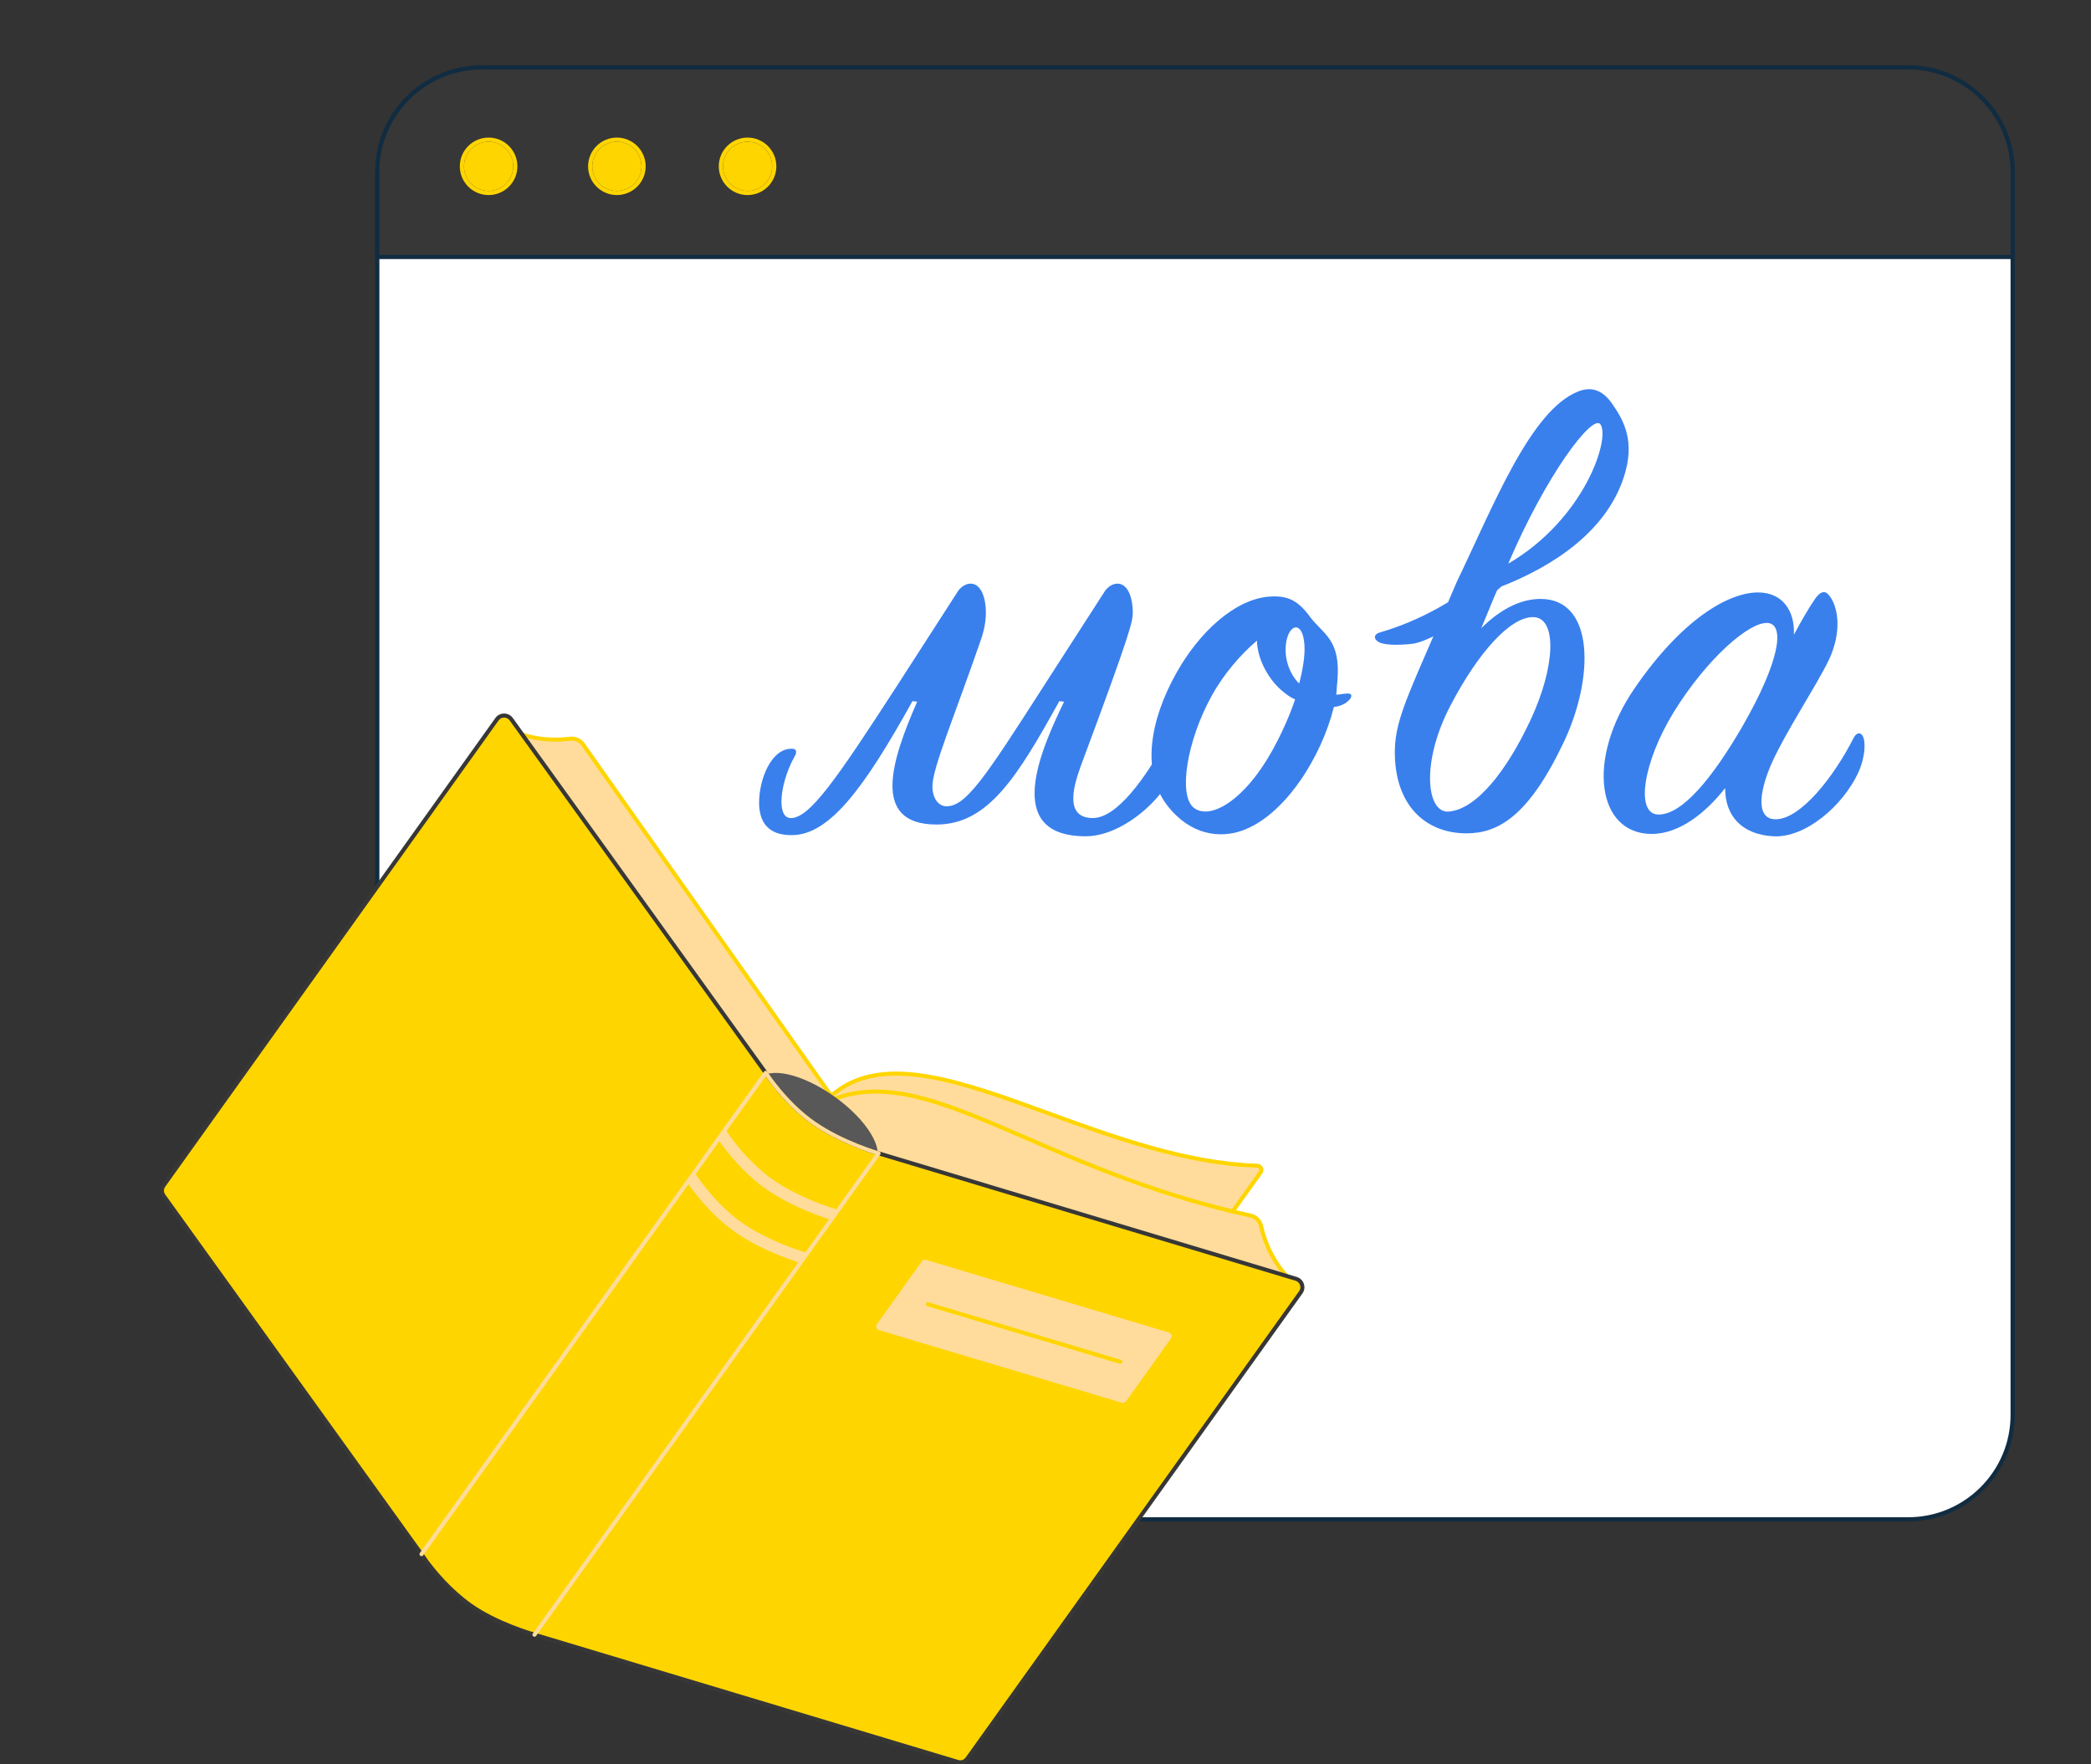
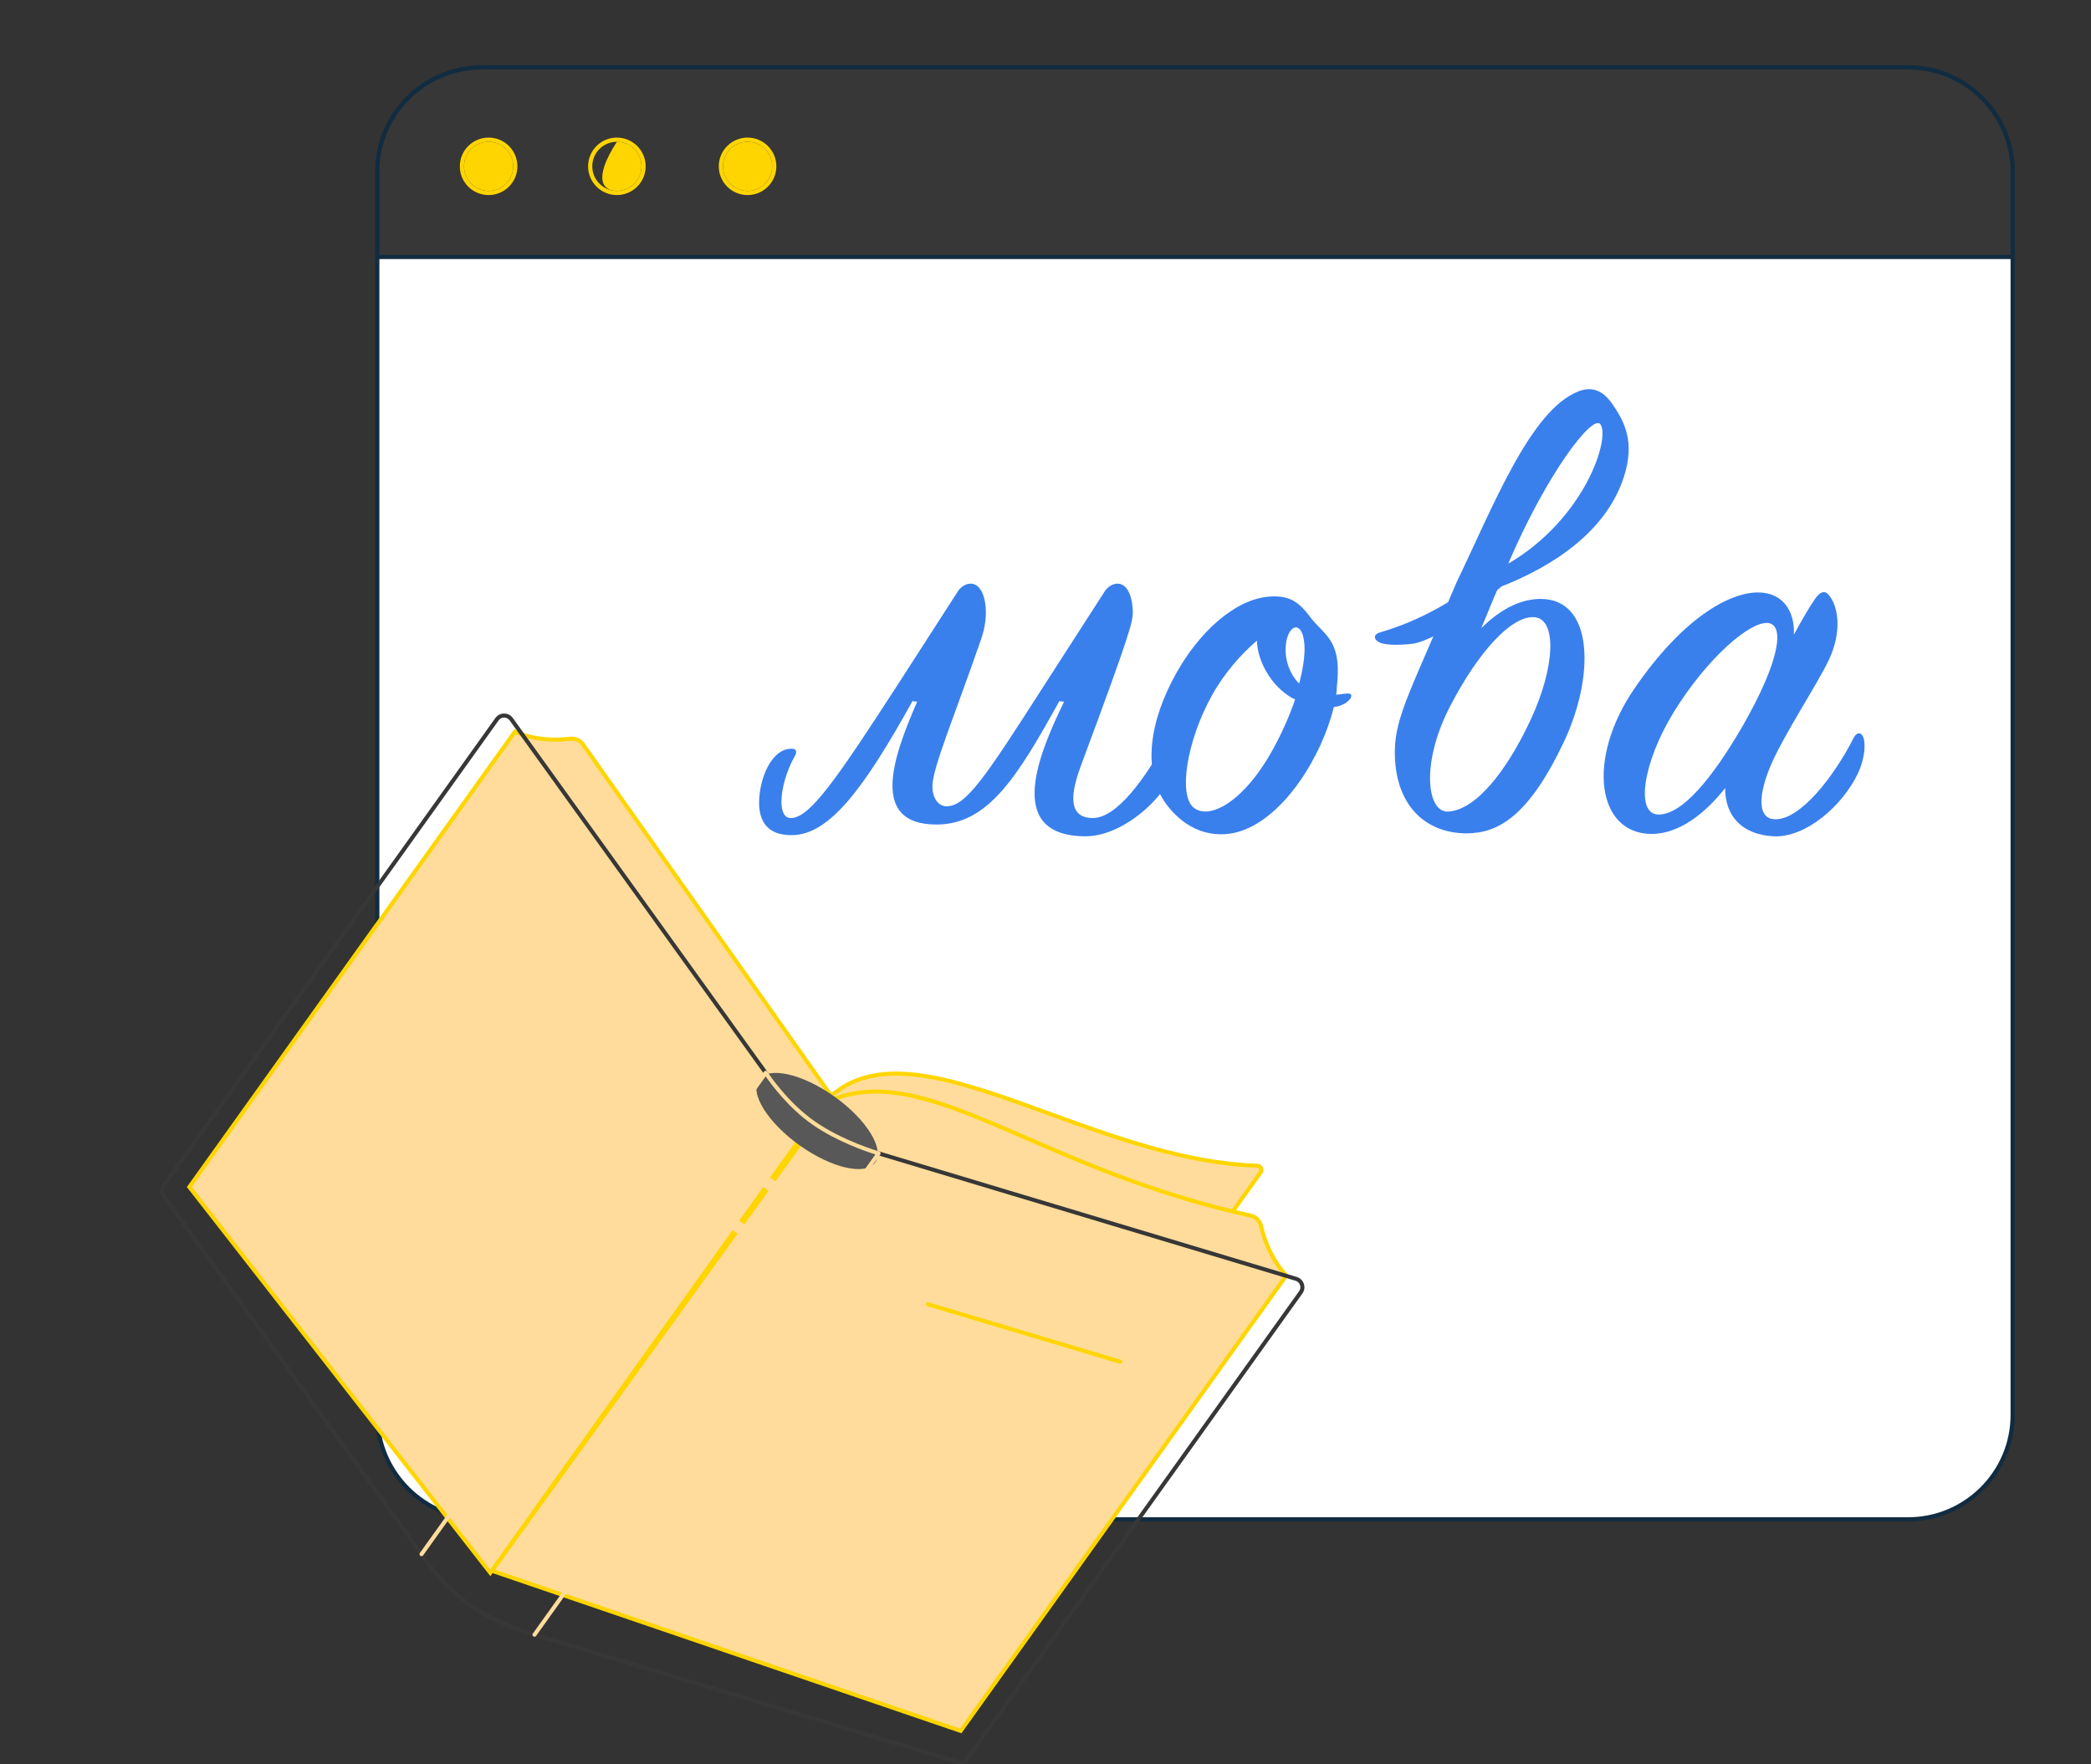
<svg xmlns="http://www.w3.org/2000/svg" width="64" height="54" viewBox="0 0 64 54" fill="none">
  <rect x="0" y="0" width="64" height="54" fill="#333333" stroke="none" />
  <g clip-path="url(#clip0_1012_5179)">
    <path d="M61.601 5.259V43.308C61.601 45.072 60.169 46.502 58.402 46.502H14.746C12.979 46.502 11.547 45.072 11.547 43.308V5.259C11.547 3.495 12.979 2.064 14.746 2.064H58.402C60.169 2.064 61.601 3.495 61.601 5.259Z" fill="white" />
    <path d="M33.449 25.038C34.186 25.038 35.067 23.815 35.751 22.556C35.787 22.467 35.858 22.431 35.912 22.431C36.02 22.431 36.128 22.593 36.128 22.844C36.128 24.049 34.528 25.596 33.233 25.596C30.679 25.596 31.848 22.97 32.568 21.477L32.424 21.459C31.147 23.761 30.248 25.236 28.665 25.236C26.615 25.236 27.317 23.204 28.072 21.477L27.928 21.459C26.453 24.121 25.392 25.542 24.259 25.56C23.486 25.578 23.234 25.128 23.234 24.571C23.234 23.833 23.612 22.916 24.223 22.916C24.313 22.916 24.367 22.934 24.367 23.024C24.367 23.06 24.349 23.114 24.313 23.168C24.062 23.617 23.918 24.157 23.918 24.535C23.918 24.84 24.008 25.038 24.206 25.038C24.781 25.038 25.59 23.869 27.442 21.01L29.331 18.079C29.439 17.935 29.582 17.863 29.708 17.863C30.032 17.863 30.176 18.312 30.176 18.744C30.176 19.014 30.122 19.302 30.014 19.607C29.205 21.945 28.539 23.51 28.539 24.067C28.539 24.427 28.719 24.678 28.971 24.678C29.564 24.678 30.14 23.815 31.938 21.01L33.826 18.079C33.934 17.935 34.078 17.863 34.204 17.863C34.528 17.863 34.672 18.312 34.672 18.744C34.672 19.014 34.618 19.32 33.089 23.42C32.909 23.923 32.514 25.038 33.449 25.038Z" fill="#3980ED" />
    <path d="M41.312 21.406C41.186 21.549 41.006 21.621 40.826 21.639C40.449 23.168 39.316 24.984 37.985 25.434C37.338 25.65 36.439 25.578 35.719 24.642C34.928 23.599 35.198 22.035 36.007 20.596C36.69 19.373 37.787 18.331 38.866 18.259C39.424 18.223 39.73 18.384 40.089 18.87C40.503 19.427 41.042 19.553 40.934 20.848C40.916 20.992 40.916 21.118 40.898 21.262C41.006 21.262 41.114 21.226 41.258 21.226C41.384 21.226 41.384 21.316 41.312 21.406ZM39.765 20.92C39.909 20.363 39.963 19.913 39.909 19.589C39.819 19.014 39.46 19.122 39.37 19.643C39.28 20.129 39.478 20.65 39.765 20.92ZM39.64 21.406C39.514 21.352 39.406 21.28 39.298 21.19C38.92 20.902 38.489 20.273 38.471 19.607C37.985 20.021 37.464 20.614 37.086 21.298C36.331 22.664 36.061 24.319 36.529 24.715C37.032 25.128 38.129 24.499 39.01 22.844C39.28 22.341 39.496 21.837 39.64 21.406Z" fill="#3980ED" />
    <path d="M42.692 22.97C42.71 21.909 43.213 21.064 44.58 17.827C45.713 15.471 46.846 12.558 48.303 11.982C48.662 11.839 49.022 11.893 49.346 12.36C49.723 12.9 50.047 13.529 49.705 14.59C49.184 16.209 47.637 17.305 45.857 17.989C45.677 18.384 45.515 18.816 45.335 19.23C45.857 18.708 46.486 18.331 47.152 18.331C48.806 18.331 48.806 20.74 47.853 22.736C46.774 25.002 45.839 25.506 44.886 25.506C43.645 25.506 42.674 24.66 42.692 22.97ZM44.4 21.585C43.483 23.33 43.663 24.876 44.328 24.84C45.173 24.786 46.108 23.617 46.846 22.035C47.619 20.381 47.655 18.906 46.936 18.888C46.234 18.87 45.245 19.967 44.4 21.585ZM46.163 17.252C48.5 15.885 49.291 13.421 48.986 12.989C48.752 12.648 47.331 14.518 46.163 17.252ZM46.702 17.233C46.72 17.233 44.58 19.41 43.285 19.697C42.728 19.769 42.314 19.733 42.188 19.643C42.008 19.535 42.08 19.392 42.242 19.355C43.411 19.014 44.616 18.384 45.911 17.27C45.947 17.27 46.684 17.215 46.702 17.233Z" fill="#3980ED" />
    <path d="M54.906 19.427C55.139 18.996 55.355 18.618 55.553 18.331C55.715 18.097 55.859 18.061 55.984 18.223C56.254 18.546 56.398 19.32 55.967 20.219C55.571 21.028 54.672 22.377 54.24 23.33C53.791 24.337 53.773 25.11 54.384 25.074C55.121 25.038 56.11 23.815 56.74 22.575C56.83 22.413 56.956 22.395 57.028 22.556C57.099 22.718 57.099 23.168 56.866 23.671C56.398 24.66 55.265 25.65 54.276 25.596C53.305 25.542 52.801 24.966 52.801 24.121C52.226 24.858 51.417 25.524 50.554 25.524C48.881 25.524 48.539 23.24 50.032 21.064C51.489 18.942 52.909 18.133 53.809 18.133C54.582 18.133 54.941 18.726 54.906 19.427ZM53.341 22.215C54.474 20.237 54.636 19.122 54.114 19.068C53.539 19.014 52.226 20.183 51.237 21.783C50.284 23.33 50.05 24.912 50.751 24.93C51.489 24.948 52.424 23.797 53.341 22.215Z" fill="#3980ED" />
    <path d="M58.403 46.566H14.748C12.948 46.566 11.484 45.104 11.484 43.307V5.259C11.484 3.462 12.948 2 14.748 2H58.403C60.203 2 61.666 3.462 61.666 5.259V43.307C61.666 45.104 60.203 46.566 58.403 46.566ZM14.748 2.128C13.019 2.128 11.612 3.532 11.612 5.259V43.307C11.612 45.033 13.019 46.438 14.748 46.438H58.403C60.132 46.438 61.538 45.033 61.538 43.307V5.259C61.538 3.532 60.132 2.128 58.403 2.128H14.748Z" fill="#112C41" />
    <path d="M61.601 5.259V7.867H11.547V5.259C11.547 3.495 12.979 2.064 14.746 2.064H58.402C60.169 2.064 61.601 3.495 61.601 5.259Z" fill="#373737" />
    <path d="M61.602 7.93H11.548C11.531 7.93 11.515 7.923 11.503 7.911C11.491 7.899 11.484 7.883 11.484 7.866V5.259C11.484 3.462 12.948 2 14.748 2H58.403C60.203 2 61.666 3.462 61.666 5.259V7.866C61.666 7.883 61.66 7.899 61.648 7.911C61.636 7.923 61.619 7.93 61.602 7.93ZM11.612 7.802H61.538V5.259C61.538 3.532 60.132 2.128 58.403 2.128H14.748C13.019 2.128 11.612 3.532 11.612 5.259V7.802Z" fill="#112C41" />
    <path d="M14.954 5.906C15.405 5.906 15.77 5.541 15.77 5.09C15.77 4.64 15.405 4.274 14.954 4.274C14.502 4.274 14.137 4.64 14.137 5.09C14.137 5.541 14.502 5.906 14.954 5.906Z" fill="#373737" />
    <path d="M14.955 5.97C14.469 5.97 14.074 5.576 14.074 5.091C14.074 4.605 14.469 4.211 14.955 4.211C15.441 4.211 15.836 4.605 15.836 5.091C15.836 5.576 15.441 5.97 14.955 5.97ZM14.955 4.339C14.54 4.339 14.202 4.676 14.202 5.091C14.202 5.505 14.54 5.842 14.955 5.842C15.37 5.842 15.708 5.505 15.708 5.091C15.708 4.676 15.37 4.339 14.955 4.339Z" fill="#FFD500" />
    <path d="M14.955 4.339C14.54 4.339 14.202 4.676 14.202 5.091C14.202 5.505 14.54 5.842 14.955 5.842C15.37 5.842 15.708 5.505 15.708 5.091C15.708 4.676 15.37 4.339 14.955 4.339Z" fill="#FFD500" />
    <path d="M18.881 5.97C18.395 5.97 18 5.576 18 5.091C18 4.605 18.395 4.211 18.881 4.211C19.366 4.211 19.762 4.605 19.762 5.091C19.762 5.576 19.366 5.97 18.881 5.97ZM18.881 4.339C18.466 4.339 18.128 4.676 18.128 5.091C18.128 5.505 18.466 5.842 18.881 5.842C19.296 5.842 19.634 5.505 19.634 5.091C19.634 4.676 19.296 4.339 18.881 4.339Z" fill="#FFD500" />
-     <path d="M18.881 4.339C18.466 4.339 18.128 4.676 18.128 5.091C18.128 5.505 18.466 5.842 18.881 5.842C19.296 5.842 19.634 5.505 19.634 5.091C19.634 4.676 19.296 4.339 18.881 4.339Z" fill="#FFD500" />
+     <path d="M18.881 4.339C18.128 5.505 18.466 5.842 18.881 5.842C19.296 5.842 19.634 5.505 19.634 5.091C19.634 4.676 19.296 4.339 18.881 4.339Z" fill="#FFD500" />
    <path d="M22.881 5.97C22.395 5.97 22 5.576 22 5.091C22 4.605 22.395 4.211 22.881 4.211C23.366 4.211 23.762 4.605 23.762 5.091C23.762 5.576 23.366 5.97 22.881 5.97ZM22.881 4.339C22.466 4.339 22.128 4.676 22.128 5.091C22.128 5.505 22.466 5.842 22.881 5.842C23.296 5.842 23.634 5.505 23.634 5.091C23.634 4.676 23.296 4.339 22.881 4.339Z" fill="#FFD500" />
    <path d="M22.881 4.339C22.466 4.339 22.128 4.676 22.128 5.091C22.128 5.505 22.466 5.842 22.881 5.842C23.296 5.842 23.634 5.505 23.634 5.091C23.634 4.676 23.296 4.339 22.881 4.339Z" fill="#FFD500" />
  </g>
  <g clip-path="url(#clip1_1012_5179)">
    <path d="M28.192 50.416L15.055 46.466C15.055 46.466 21.978 36.154 25.593 33.416C28.26 31.397 33.425 35.527 38.481 35.678C38.585 35.682 38.643 35.799 38.583 35.883L28.192 50.416Z" fill="#FFDC9B" />
    <path d="M28.192 50.477C28.186 50.477 28.18 50.477 28.174 50.475L15.036 46.525C15.027 46.523 15.018 46.518 15.011 46.511C15.004 46.504 14.999 46.496 14.996 46.487C14.992 46.478 14.992 46.468 14.993 46.459C14.994 46.449 14.997 46.44 15.003 46.432C15.072 46.329 21.974 36.08 25.555 33.367C27.105 32.194 29.437 33.044 32.139 34.028C34.1 34.742 36.323 35.552 38.483 35.617C38.517 35.618 38.551 35.629 38.58 35.647C38.609 35.666 38.633 35.692 38.648 35.723C38.663 35.754 38.67 35.789 38.668 35.823C38.665 35.857 38.653 35.89 38.633 35.919L28.242 50.452C28.236 50.459 28.229 50.466 28.22 50.471C28.211 50.475 28.201 50.477 28.192 50.477ZM15.152 46.431L28.167 50.344L38.532 35.847C38.547 35.827 38.549 35.801 38.538 35.778C38.532 35.767 38.524 35.758 38.514 35.751C38.503 35.744 38.491 35.741 38.479 35.74C36.299 35.675 34.066 34.861 32.096 34.144C29.429 33.172 27.125 32.333 25.63 33.466C22.219 36.049 15.766 45.524 15.152 46.431V46.431Z" fill="#FFD500" />
    <path d="M5.797 36.331L15.008 48.139L25.434 33.53L17.847 22.787C17.802 22.723 17.741 22.674 17.669 22.642C17.598 22.611 17.52 22.6 17.443 22.61C17.095 22.654 16.427 22.682 15.761 22.395L5.797 36.331Z" fill="#FFDC9B" />
    <path d="M15.009 48.242L5.719 36.332L5.745 36.295L15.739 22.318L15.784 22.338C16.44 22.621 17.099 22.592 17.434 22.549C17.522 22.538 17.611 22.551 17.693 22.586C17.774 22.622 17.845 22.679 17.896 22.751L25.509 33.53L15.009 48.242ZM5.873 36.329L15.005 48.036L25.358 33.53L17.796 22.822C17.757 22.768 17.704 22.726 17.643 22.699C17.582 22.672 17.515 22.663 17.449 22.671C17.11 22.715 16.448 22.744 15.781 22.471L5.873 36.329Z" fill="#FFD500" />
    <path d="M29.403 52.977L15.059 48.076L25.457 33.661C28.428 32.48 31.779 35.789 38.275 37.205C38.439 37.24 38.566 37.374 38.601 37.538C38.674 37.886 38.888 38.515 39.367 39.041L29.403 52.977Z" fill="#FFDC9B" />
    <path d="M29.428 53.051L14.961 48.108L15.01 48.041L25.419 33.611L25.436 33.604C27.154 32.921 28.957 33.702 31.452 34.782C33.258 35.565 35.505 36.538 38.289 37.145C38.475 37.185 38.622 37.335 38.662 37.526C38.704 37.724 38.882 38.416 39.414 39L39.448 39.036L29.428 53.05L29.428 53.051ZM15.158 48.045L29.381 52.904L39.289 39.046C38.763 38.447 38.584 37.753 38.541 37.551C38.511 37.408 38.402 37.295 38.262 37.265C35.467 36.656 33.214 35.68 31.403 34.896C28.943 33.83 27.164 33.059 25.498 33.712L15.158 48.045Z" fill="#FFD500" />
    <path d="M26.788 35.579C27.082 35.167 26.524 34.264 25.542 33.564C24.559 32.863 23.523 32.629 23.229 33.041C22.934 33.453 23.492 34.355 24.475 35.056C25.458 35.757 26.493 35.991 26.788 35.579Z" fill="#585858" />
-     <path d="M39.815 39.551L29.607 53.828C29.575 53.873 29.529 53.907 29.477 53.925C29.424 53.943 29.367 53.943 29.314 53.927C29.314 53.927 16.594 50.103 16.363 50.034C16.361 50.034 16.36 50.033 16.36 50.032C16.291 50.013 15.178 49.689 14.397 49.133C13.764 48.682 13.295 48.111 13.063 47.799C13.059 47.796 13.056 47.79 13.053 47.786C12.968 47.671 12.918 47.593 12.905 47.573C12.904 47.571 12.903 47.57 12.902 47.568L5.008 36.596C4.975 36.552 4.957 36.498 4.957 36.442C4.957 36.387 4.974 36.333 5.006 36.288L15.214 22.01C15.319 21.863 15.542 21.864 15.649 22.013L23.436 32.835C23.436 32.835 24.026 33.764 24.914 34.379C25.799 34.992 26.893 35.3 26.893 35.3L39.671 39.141C39.847 39.194 39.92 39.404 39.815 39.551L39.815 39.551Z" fill="#FFD500" />
    <path d="M29.392 54.001C29.359 54.001 29.327 53.996 29.296 53.986C29.296 53.986 16.576 50.162 16.344 50.093V50.093C16.343 50.092 16.341 50.092 16.339 50.091C16.262 50.069 15.149 49.745 14.361 49.184C13.722 48.728 13.244 48.146 13.014 47.838C13.011 47.834 13.008 47.83 13.005 47.825C12.923 47.714 12.872 47.637 12.854 47.608C12.853 47.607 12.852 47.605 12.851 47.604L4.957 36.633C4.917 36.577 4.895 36.511 4.895 36.443C4.894 36.374 4.915 36.308 4.955 36.252L15.163 21.974C15.225 21.888 15.322 21.839 15.428 21.839H15.429C15.537 21.839 15.635 21.889 15.698 21.977L23.485 32.799C23.493 32.811 24.081 33.728 24.948 34.328C25.815 34.928 26.898 35.237 26.909 35.241L39.688 39.082C39.739 39.097 39.785 39.124 39.824 39.161C39.862 39.197 39.89 39.242 39.907 39.292C39.924 39.341 39.929 39.394 39.922 39.445C39.915 39.496 39.895 39.545 39.865 39.587L29.656 53.864C29.626 53.907 29.587 53.941 29.541 53.965C29.494 53.988 29.444 54.001 29.392 54.001H29.392ZM16.383 49.976C16.699 50.071 29.332 53.868 29.332 53.868C29.372 53.881 29.416 53.88 29.456 53.867C29.496 53.853 29.531 53.827 29.556 53.793L39.764 39.515C39.783 39.489 39.795 39.459 39.8 39.427C39.804 39.395 39.801 39.362 39.79 39.332C39.78 39.301 39.762 39.272 39.738 39.249C39.714 39.226 39.685 39.21 39.653 39.2L26.875 35.359C26.865 35.356 25.762 35.041 24.878 34.429C23.99 33.815 23.389 32.877 23.383 32.868L15.598 22.049C15.579 22.022 15.553 22 15.524 21.985C15.495 21.97 15.462 21.962 15.429 21.962H15.428C15.396 21.962 15.364 21.969 15.336 21.984C15.307 21.999 15.283 22.02 15.264 22.046L5.055 36.324C5.031 36.358 5.018 36.4 5.018 36.442C5.018 36.485 5.032 36.526 5.057 36.56L12.951 47.532C12.954 47.535 12.956 47.538 12.958 47.541C12.97 47.56 13.019 47.636 13.102 47.75L13.106 47.755C13.108 47.758 13.11 47.76 13.112 47.763C13.336 48.064 13.806 48.637 14.432 49.083C15.215 49.641 16.329 49.96 16.376 49.973C16.378 49.974 16.38 49.975 16.383 49.976Z" fill="#373737" />
    <path d="M25.648 37.038L25.437 37.334C25.187 37.258 24.255 36.95 23.466 36.406L23.417 36.37C22.657 35.828 22.124 35.087 21.978 34.871L22.191 34.573C22.21 34.587 22.226 34.603 22.239 34.623C22.245 34.632 22.823 35.528 23.667 36.115C24.517 36.703 25.582 37.008 25.593 37.012C25.614 37.018 25.632 37.026 25.648 37.038L25.648 37.038ZM24.705 38.358L24.494 38.653C24.244 38.577 23.311 38.27 22.523 37.725L22.474 37.689C21.714 37.148 21.181 36.406 21.035 36.19L21.248 35.892C21.267 35.906 21.283 35.922 21.296 35.943C21.302 35.951 21.88 36.851 22.724 37.434C23.575 38.024 24.639 38.327 24.65 38.331C24.67 38.336 24.689 38.345 24.705 38.357L24.705 38.358Z" fill="#FFDC9B" />
    <path d="M16.359 50.095C16.347 50.095 16.336 50.092 16.327 50.086C16.317 50.08 16.309 50.072 16.304 50.062C16.299 50.051 16.296 50.04 16.297 50.029C16.298 50.018 16.302 50.007 16.309 49.998L26.793 35.334C26.518 35.248 25.621 34.944 24.878 34.429C24.137 33.917 23.596 33.179 23.434 32.944L12.952 47.604C12.947 47.611 12.941 47.616 12.934 47.621C12.927 47.625 12.92 47.628 12.912 47.629C12.904 47.63 12.896 47.63 12.888 47.628C12.88 47.627 12.872 47.623 12.866 47.618C12.859 47.614 12.854 47.608 12.849 47.601C12.845 47.594 12.842 47.586 12.841 47.578C12.839 47.57 12.84 47.562 12.841 47.554C12.843 47.547 12.847 47.539 12.851 47.532L23.385 32.799C23.397 32.783 23.417 32.772 23.437 32.774C23.458 32.774 23.477 32.785 23.488 32.802C23.494 32.811 24.082 33.728 24.949 34.328C25.815 34.928 26.899 35.238 26.91 35.241C26.919 35.244 26.928 35.248 26.935 35.255C26.942 35.262 26.948 35.27 26.951 35.28C26.954 35.289 26.955 35.299 26.954 35.309C26.953 35.319 26.949 35.328 26.943 35.336L16.409 50.069C16.403 50.077 16.396 50.084 16.387 50.088C16.378 50.093 16.369 50.095 16.359 50.095L16.359 50.095Z" fill="#FFDC9B" />
-     <path d="M35.781 40.785L28.343 38.561C28.32 38.554 28.296 38.554 28.273 38.562C28.251 38.569 28.231 38.584 28.217 38.603L26.837 40.533C26.792 40.596 26.824 40.686 26.899 40.709L34.338 42.934C34.361 42.941 34.385 42.94 34.407 42.932C34.43 42.925 34.45 42.91 34.464 42.891L35.843 40.962C35.889 40.898 35.857 40.808 35.781 40.785Z" fill="#FFDC9B" />
    <path d="M34.288 41.741C34.282 41.741 34.276 41.74 34.27 41.739L28.384 39.978C28.368 39.973 28.355 39.963 28.347 39.948C28.34 39.934 28.338 39.917 28.342 39.901C28.347 39.886 28.358 39.873 28.372 39.865C28.387 39.857 28.404 39.855 28.419 39.86L34.306 41.62C34.32 41.625 34.332 41.634 34.34 41.647C34.348 41.659 34.351 41.674 34.349 41.688C34.347 41.703 34.34 41.717 34.329 41.726C34.317 41.736 34.303 41.741 34.288 41.741Z" fill="#FFD500" />
  </g>
  <defs>
    <clipPath id="clip0_1012_5179">
      <rect width="50.182" height="44.566" fill="white" transform="translate(11.484 2)" />
    </clipPath>
    <clipPath id="clip1_1012_5179">
      <rect width="35.03" height="32.162" fill="white" transform="translate(4.895 21.839)" />
    </clipPath>
  </defs>
</svg>